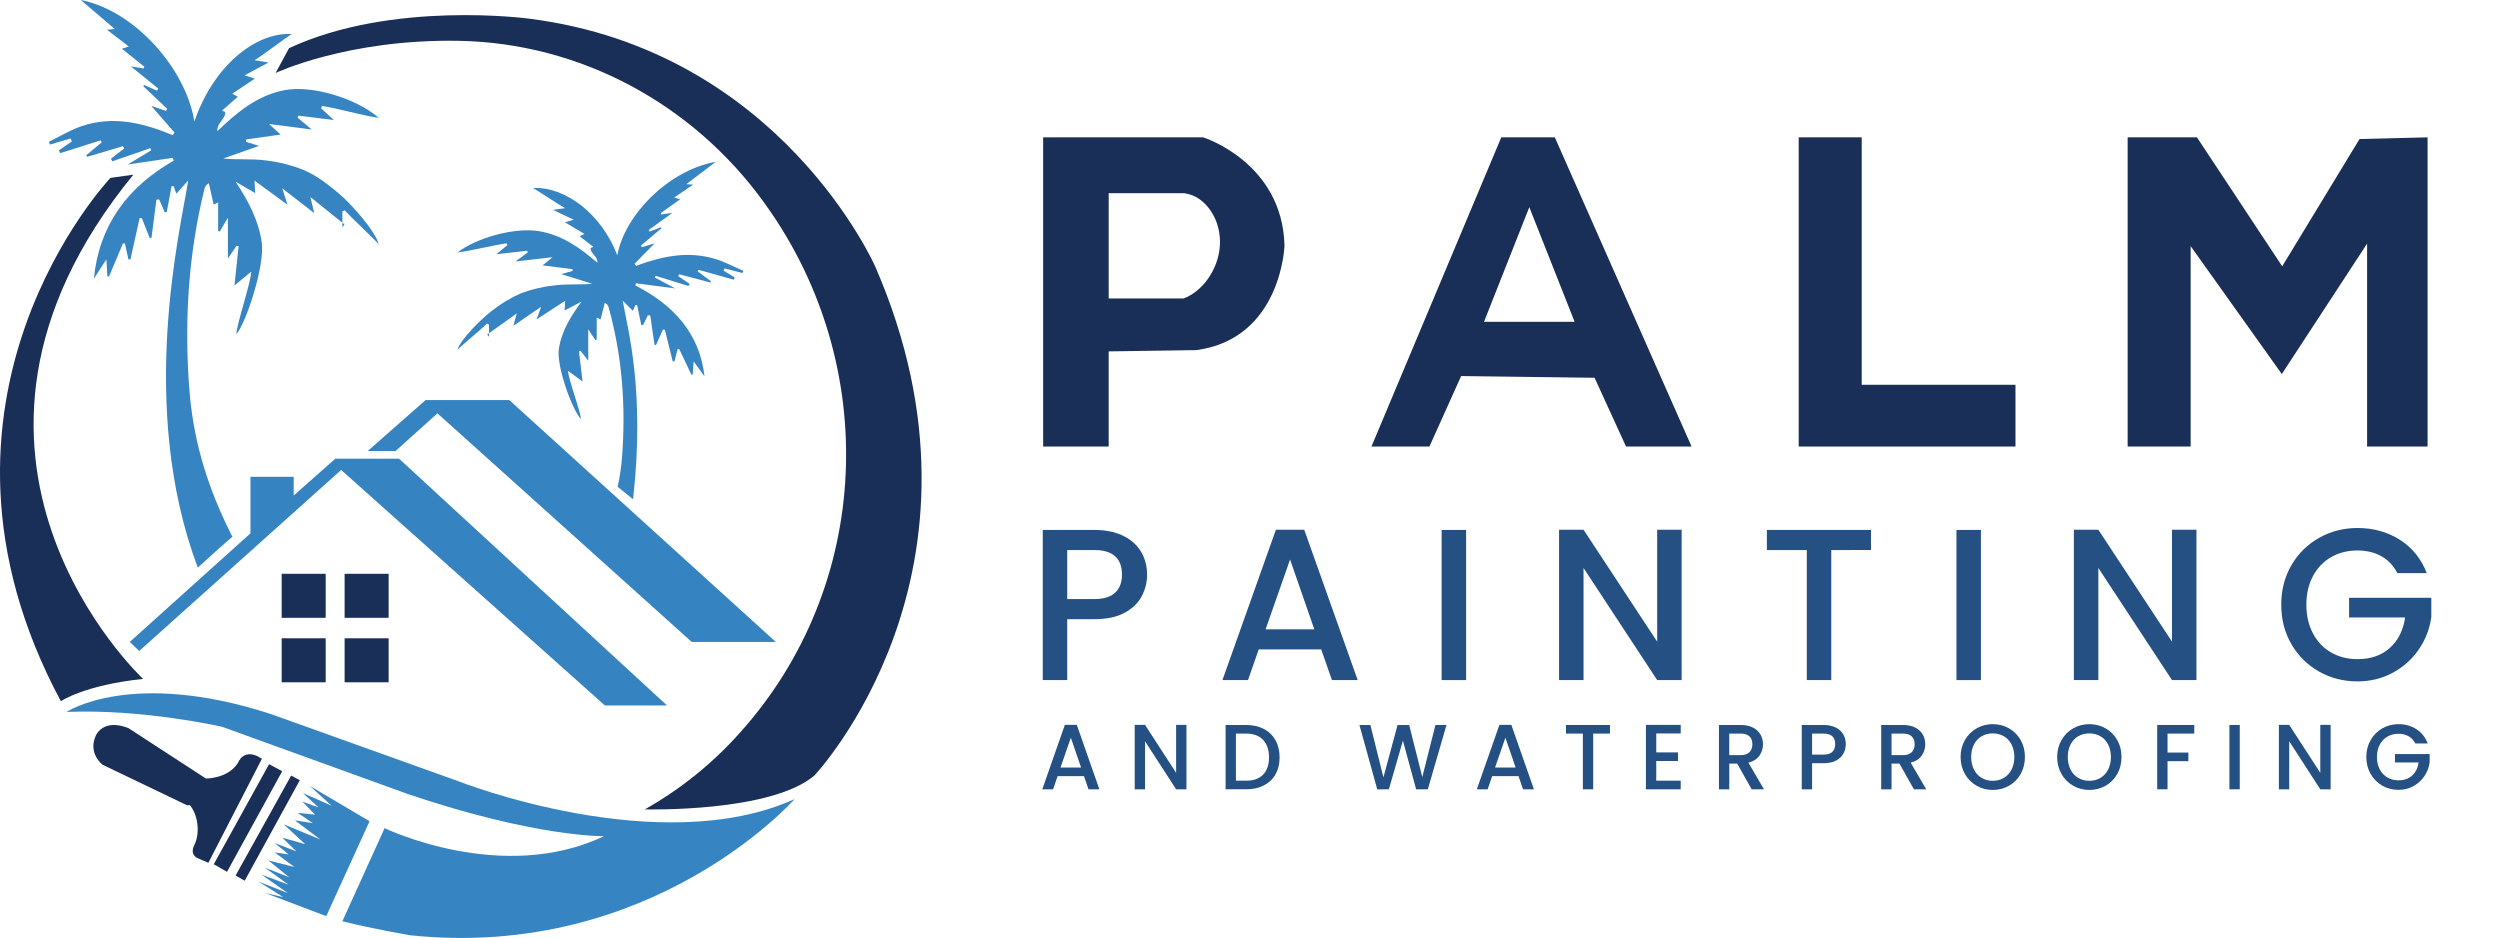
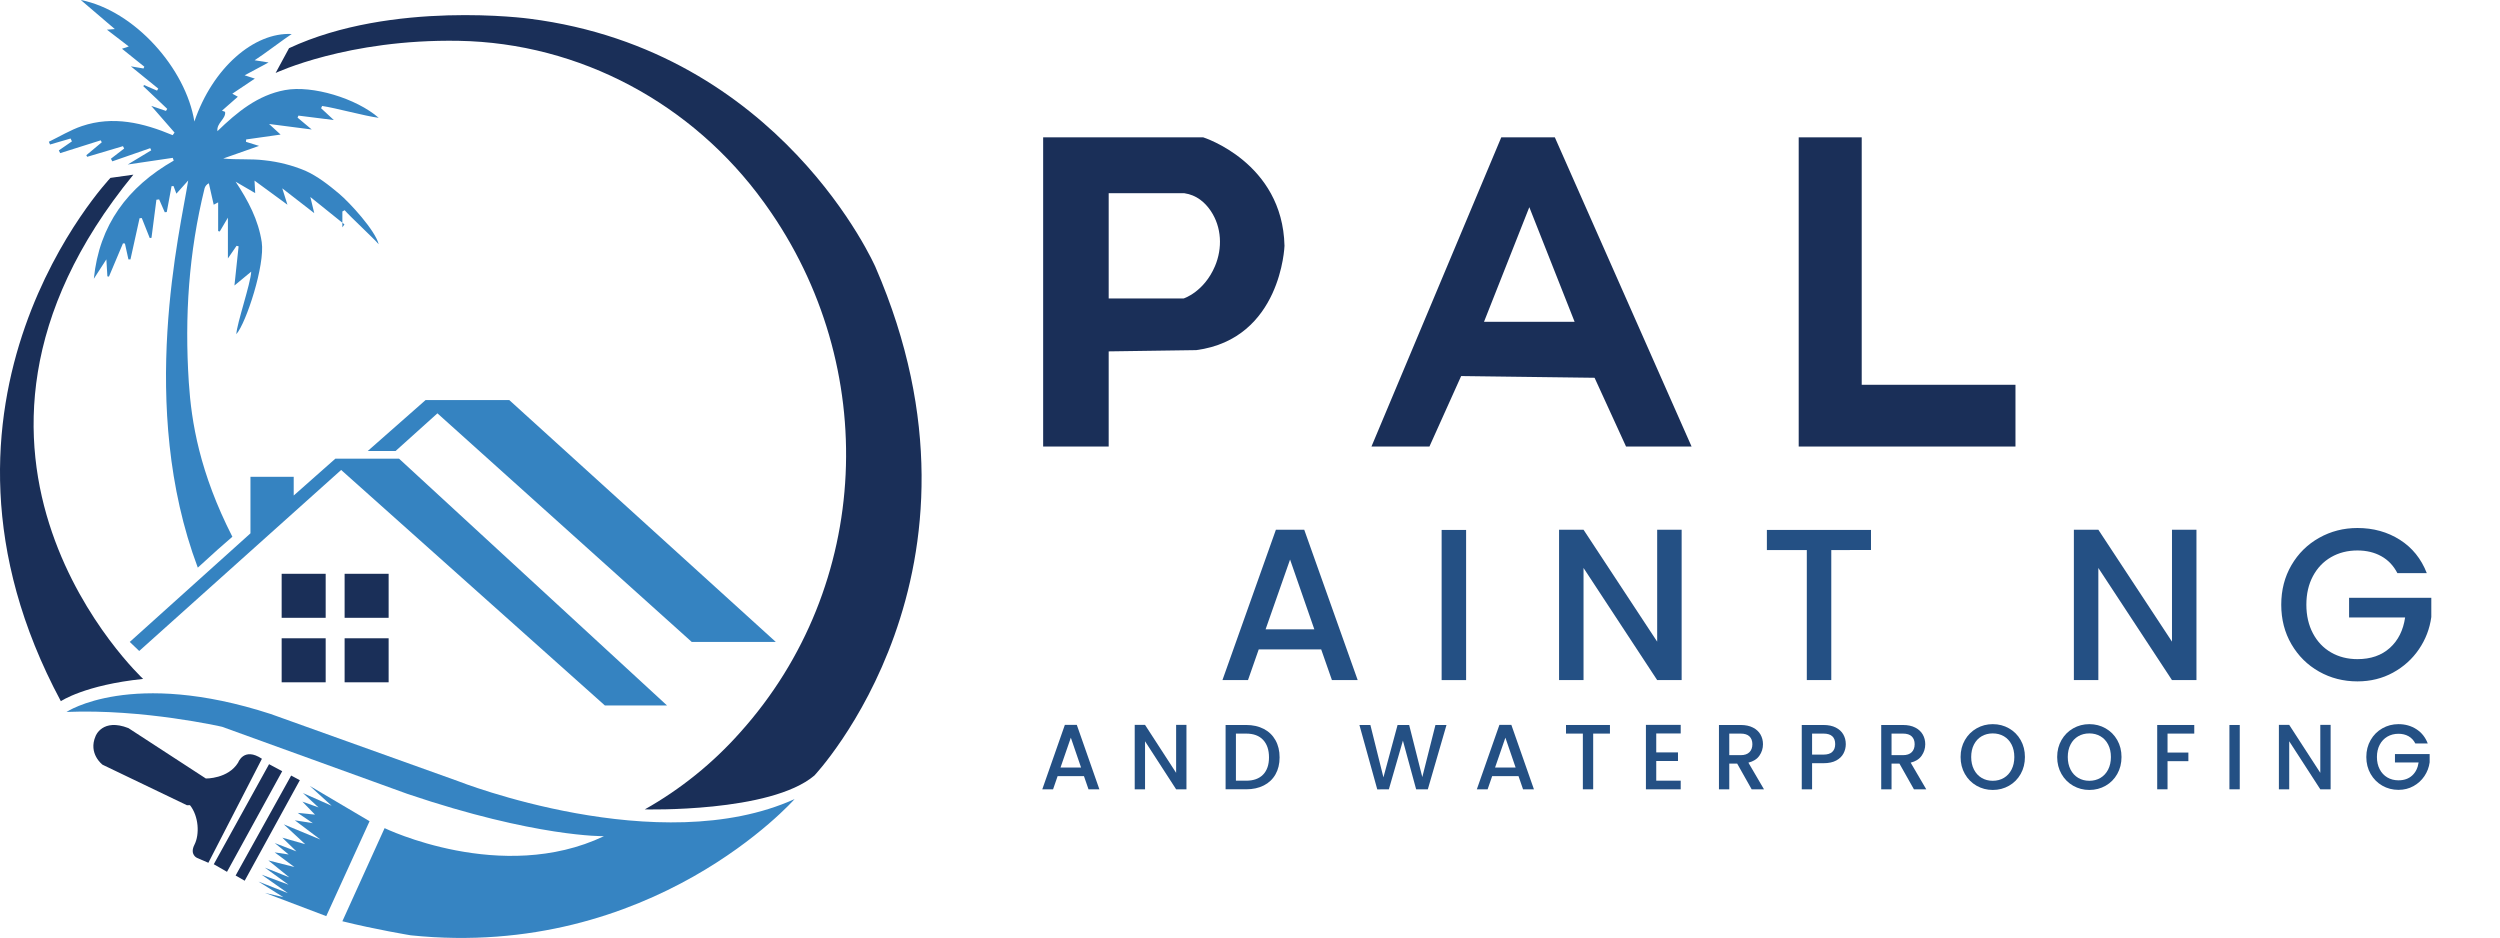
<svg xmlns="http://www.w3.org/2000/svg" id="Layer_1" x="0px" y="0px" width="1076.569px" height="403.907px" viewBox="0 0 1076.569 403.907" xml:space="preserve">
  <g id="Layer_2_1_">
    <g id="Layer_1-2">
      <path id="paint" fill="#3684C2" d="M165.619,356.62c0,0,50.407,24.398,94.478,3.464c0,0-29.197,0.551-84.562-18.18l-79.879-28.922   c0,0-33.953-7.777-67.007-6.399c0,0,27.827-18.643,87.94,0.89l80.706,28.922c0,0,86.49,34.155,144.885,7.712   c0,0-61.149,69.412-165.268,58.67c0,0-15.254-2.51-29.473-6.06" />
      <path fill="#1A2F58" d="M47.566,76.602c0,0-90.916,95.682-21.361,225.351c0,0,10.241-6.988,35.433-9.587   c0,0-103.259-96.084-4.202-217.154" />
-       <path id="TREE2" fill="#3684C2" d="M265.992,209.641c0.947-4.369,1.589-8.799,1.923-13.257c1.6-21.893,0.027-42.998-5.894-64.31   c-0.149-0.537-0.491-1.032-1.592-1.656l-1.81,7.111l-1.659-0.785v9.512l-0.6,0.145l-3.045-4.587v13.516l-3.229-4.181l-0.764,0.157   c0.491,4.106,0.982,8.213,1.554,12.994l-6.264-4.6c0.216,4.015,5.367,17.153,5.56,20.738c-3.701-3.75-10.756-22.977-9.485-30.508   c1.241-7.357,5.04-13.719,9.749-20.036l-7.306,3.785l0.255-4.146l-12.294,7.993l1.929-5.431l-11.941,8.22l1.463-5.354   l-12.735,9.087l0.773,0.973v-5.258l-0.848-0.424c-1.913,1.994-10.8,9.29-12.714,11.283c1.251-4.547,10.822-13.81,14.785-16.76   c3.86-3.074,8.103-5.632,12.624-7.609c4.885-1.804,9.985-2.963,15.17-3.447c5.005-0.566,10.154-0.123,15.463-0.6l-13.378-4.176   l4.889-1.349l-0.071-0.788l-12.855-1.618l4.305-3.511l-15.927,1.829l5.288-3.934l-0.327-0.666l-13.211,1.471l4.756-3.917   l-0.394-0.747c-4.792,0.597-16.119,3.379-21.116,3.924c8.326-6.436,24.759-10.879,35.016-9.187   c10.132,1.671,17.795,7.25,25.196,13.611c0.396-2.697-3.262-4.097-2.858-6.405l1.164-0.383l-5.927-4.62l2.061-1.009l-8.411-4.996   l3.812-1.099l-8.938-4.254l5.207-0.729c-3.155-1.77-11.418-7.337-13.853-8.703c14.083-0.644,29.554,11.25,36.35,29.007   c3.159-17.51,22.266-36.744,42.402-40.276l-12.695,9.63l2.944,0.21l-8.168,5.562l2.548,0.755l-8.346,5.945l0.301,0.594   l4.732-0.712l-10.236,7.386l0.456,0.667l4.846-1.86l0.286,0.385l-8.936,7.517l0.466,0.684l5.496-1.673l-8.694,8.845l0.699,0.858   c11.006-4.096,22.249-6.502,33.904-3.007c4.277,1.283,8.224,3.435,12.322,5.19l-0.44,0.915l-7.673-1.989l-0.506,0.943l4.891,2.997   l-0.5,0.908l-15.133-4.247l-0.401,0.65l5.775,4.283l-0.32,0.529l-13.367-3.527l-0.447,0.777l4.951,3.383l-0.53,0.87l-14.152-4.37   l-0.376,0.711l8.786,4.71l-16.822-2.209l-0.353,0.919c17.175,8.715,27.829,21.329,29.822,39.149l-4.674-6.428   c-0.176,2.602-0.278,4.114-0.381,5.632l-0.585,0.089l-5.237-11.024l-0.732,0.06l-1.3,5.256l-0.763,0.001   c-1.132-4.547-2.264-9.094-3.396-13.642l-0.829-0.06l-2.969,6.62l-0.654-0.073l-1.835-12.608l-1.013-0.129l-2.108,4.268   l-0.746-0.077l-1.788-8.564l-0.729-0.057l-1.075,2.537l-4.409-4.368c2.238,12.765,9.674,38.589,4.477,85.519" />
      <path id="TREE1" fill="#3684C2" d="M100.063,231.143c-14.105-27.697-17.64-49.282-18.757-66.505   c-1.845-28.449-0.032-55.873,6.798-83.566c0.282-0.943,0.948-1.725,1.835-2.151c0.675,2.988,1.35,5.976,2.088,9.24l1.913-1.02   v12.36l0.692,0.189l3.512-5.96v17.564l3.724-5.434l0.881,0.204c-0.566,5.336-1.133,10.672-1.792,16.885l7.225-5.977   c-0.249,5.217-6.19,22.289-6.413,26.947c4.269-4.873,12.406-29.857,10.94-39.643c-1.431-9.559-5.813-17.827-11.245-26.035   l8.427,4.918l-0.294-5.387l14.18,10.386l-2.225-7.057l13.773,10.681l-1.687-6.957l14.688,11.808l-0.892,1.265v-6.832l0.978-0.55   c2.207,2.591,12.458,12.071,14.664,14.662c-1.443-5.909-12.482-17.945-17.053-21.778c-4.489-3.764-9.277-7.526-14.561-9.888   c-5.585-2.331-11.479-3.84-17.497-4.479c-5.773-0.735-11.712-0.16-17.835-0.779l15.431-5.426l-5.639-1.753l0.082-1.024   l14.827-2.102l-4.966-4.562l18.37,2.376l-6.099-5.112l0.378-0.866l15.238,1.911l-5.485-5.09l0.454-0.971   c5.528,0.776,18.592,4.39,24.355,5.098c-9.603-8.363-28.557-14.137-40.387-11.938c-11.687,2.172-20.525,9.421-29.061,17.686   c-0.457-3.505,3.762-5.324,3.297-8.323l-1.342-0.498l6.837-6.004l-2.377-1.311l9.701-6.492l-4.397-1.428l10.308-5.527   l-6.006-0.947c3.639-2.3,13.17-9.534,15.978-11.309c-16.243-0.837-34.088,14.618-41.926,37.692   C80.058,29.583,58.021,4.589,34.794,0l14.643,12.514l-3.395,0.273l9.42,7.228l-2.939,0.981l9.627,7.725l-0.347,0.772l-5.457-0.925   l11.806,9.597l-0.526,0.867l-5.589-2.417l-0.331,0.501l10.306,9.767l-0.538,0.889l-6.34-2.174L75.163,57.09l-0.806,1.115   c-12.694-5.323-25.662-8.449-39.106-3.907c-4.934,1.667-9.486,4.463-14.212,6.744l0.507,1.189l8.85-2.584l0.583,1.226   l-5.642,3.894l0.577,1.179l17.454-5.518l0.463,0.845l-6.661,5.566l0.369,0.688l15.417-4.583l0.516,1.01l-5.71,4.396l0.611,1.131   l16.323-5.678l0.434,0.924l-10.134,6.12l19.403-2.871l0.408,1.194c-19.81,11.325-32.098,27.716-34.397,50.871   c1.554-2.408,3.108-4.816,5.391-8.353c0.203,3.381,0.321,5.346,0.439,7.318l0.675,0.116l6.04-14.325l0.844,0.077l1.5,6.83   l0.88,0.001l3.917-17.726l0.957-0.077c1.141,2.867,2.283,5.734,3.424,8.602l0.754-0.095l2.117-16.384l1.168-0.167l2.433,5.547   l0.861-0.099c0.687-3.709,1.374-7.419,2.062-11.128l0.841-0.075l1.24,3.297l5.085-5.676c-3.267,20.99-22.007,97.082,4.133,166.719   C94.229,236.188,94.229,236.188,100.063,231.143z" />
    </g>
    <g id="Layer_2-2">
      <g id="TEXT">
-         <polygon fill="#1A2F58" points="916.22,59.144 916.22,192.291 943.356,192.291 943.356,105.999 982.611,161.072     1019.337,104.913 1019.337,192.291 1045.387,192.291 1045.387,59.144 1016.08,59.867 982.782,114.682 946.069,59.144    " />
        <polygon fill="#1A2F58" points="774.57,59.144 801.706,59.144 801.706,165.698 867.918,165.698 867.918,192.291 774.57,192.291        " />
        <path fill="#1A2F58" d="M669.555,59.144l58.883,133.147h-28.221l-13.55-29.609l-57.456-0.742l-13.658,30.352h-24.965    l55.9-133.147L669.555,59.144z M658.564,89.214l-19.509,49.363h39.018L658.564,89.214z" />
        <path fill="#1A2F58" d="M509.994,83.204c5.319,0.76,8.944,3.994,11.38,7.602c4.725,6.999,5.125,16.044,1.827,23.818    c-4.728,11.143-13.478,13.897-13.478,13.897h-32.292V83.204H509.994z M515.15,150.773c36.634-4.885,37.99-44.91,37.99-44.91    c-0.814-35.955-35.005-46.719-35.005-46.719h-68.925v133.147h28.221v-40.975L515.15,150.773z" />
        <g>
-           <path fill="#245084" d="M491.658,256.771c-1.542,2.916-4.007,5.288-7.396,7.117c-3.39,1.83-7.735,2.744-13.035,2.744h-11.648     v26.236h-10.539v-64.66h22.188c4.931,0,9.106,0.854,12.527,2.559c3.42,1.707,5.978,4.017,7.673,6.932     c1.694,2.916,2.542,6.172,2.542,9.769C493.969,250.755,493.198,253.856,491.658,256.771z M480.194,255.236     c1.972-1.829,2.958-4.42,2.958-7.769c0-7.071-3.975-10.606-11.926-10.606h-11.648v21.119h11.648     C475.232,257.98,478.221,257.066,480.194,255.236z" />
          <path fill="#245084" d="M568.944,279.657h-26.903l-4.622,13.211h-11.001l23.02-64.753h12.203l23.02,64.753h-11.094     L568.944,279.657z M565.985,271.005l-10.446-30.051L545,271.005H565.985z" />
          <path fill="#245084" d="M631.346,228.208v64.66h-10.539v-64.66H631.346z" />
          <path fill="#245084" d="M724.163,292.868h-10.539l-31.71-48.285v48.285h-10.539v-64.753h10.539l31.71,48.192v-48.192h10.539     V292.868z" />
          <path fill="#245084" d="M805.703,228.208v8.652H788.6v56.008h-10.539v-56.008h-17.195v-8.652H805.703z" />
-           <path fill="#245084" d="M853.036,228.208v64.66h-10.539v-64.66H853.036z" />
          <path fill="#245084" d="M945.854,292.868h-10.539l-31.71-48.285v48.285h-10.539v-64.753h10.539l31.71,48.192v-48.192h10.539     V292.868z" />
          <path fill="#245084" d="M1032.385,246.816c-1.664-3.225-3.976-5.659-6.934-7.303c-2.959-1.643-6.379-2.466-10.262-2.466     c-4.253,0-8.043,0.962-11.371,2.884c-3.328,1.924-5.933,4.652-7.812,8.188c-1.881,3.535-2.819,7.629-2.819,12.28     s0.938,8.761,2.819,12.327c1.88,3.567,4.484,6.312,7.812,8.233c3.328,1.923,7.118,2.884,11.371,2.884     c5.731,0,10.384-1.611,13.959-4.838c3.574-3.224,5.763-7.596,6.564-13.117h-24.129v-8.467h35.407v8.281     c-0.679,5.023-2.449,9.645-5.315,13.861c-2.866,4.219-6.596,7.582-11.187,10.095c-4.592,2.512-9.692,3.768-15.3,3.768     c-6.041,0-11.557-1.41-16.549-4.233c-4.992-2.821-8.953-6.744-11.88-11.769c-2.928-5.024-4.391-10.698-4.391-17.025     c0-6.326,1.463-12.001,4.391-17.025c2.927-5.024,6.902-8.946,11.927-11.769c5.022-2.822,10.522-4.233,16.502-4.233     c6.841,0,12.927,1.69,18.258,5.07c5.331,3.382,9.199,8.173,11.603,14.374H1032.385z" />
        </g>
        <g>
          <path fill="#245084" d="M466.789,334.237h-11.354l-1.951,5.659h-4.644l9.716-27.736h5.15l9.716,27.736h-4.683L466.789,334.237z      M465.541,330.53l-4.409-12.872l-4.448,12.872H465.541z" />
          <path fill="#245084" d="M510.919,339.896h-4.448l-13.384-20.684v20.684h-4.447v-27.736h4.447l13.384,20.643v-20.643h4.448     V339.896z" />
          <path fill="#245084" d="M544.22,313.893c2.172,1.13,3.85,2.749,5.033,4.862c1.184,2.111,1.775,4.576,1.775,7.392     c0,2.816-0.592,5.261-1.775,7.333s-2.861,3.66-5.033,4.762c-2.172,1.103-4.701,1.654-7.589,1.654h-8.856v-27.697h8.856     C539.519,312.198,542.048,312.764,544.22,313.893z M543.928,333.559c1.69-1.753,2.536-4.224,2.536-7.412     c0-3.214-0.846-5.725-2.536-7.532c-1.691-1.807-4.123-2.709-7.297-2.709h-4.409v20.283h4.409     C539.805,336.189,542.236,335.312,543.928,333.559z" />
          <path fill="#245084" d="M622.899,312.198l-8.037,27.697h-5.033l-5.697-20.962l-6.048,20.962l-4.994,0.039l-7.687-27.736h4.722     l5.618,22.557l6.087-22.557h4.994l5.657,22.437l5.658-22.437H622.899z" />
          <path fill="#245084" d="M653.918,334.237h-11.354l-1.951,5.659h-4.644l9.716-27.736h5.15l9.716,27.736h-4.683L653.918,334.237z      M652.67,330.53l-4.409-12.872l-4.448,12.872H652.67z" />
          <path fill="#245084" d="M693.287,312.198v3.707h-7.218v23.99h-4.448v-23.99h-7.258v-3.707H693.287z" />
          <path fill="#245084" d="M713.225,315.864v8.131h9.364v3.705h-9.364v8.488h10.535v3.707h-14.982v-27.736h14.982v3.705H713.225z" />
          <path fill="#245084" d="M754.311,339.896l-6.243-11.079h-3.395v11.079h-4.447v-27.697h9.364c2.08,0,3.843,0.373,5.286,1.116     c1.444,0.744,2.523,1.74,3.239,2.989c0.715,1.248,1.072,2.644,1.072,4.184c0,1.807-0.514,3.447-1.541,4.922     s-2.608,2.478-4.74,3.009l6.711,11.478H754.311z M744.673,325.191h4.917c1.664,0,2.919-0.425,3.765-1.275     c0.845-0.85,1.269-1.992,1.269-3.428c0-1.434-0.417-2.557-1.249-3.367c-0.833-0.811-2.094-1.215-3.784-1.215h-4.917V325.191z" />
          <path fill="#245084" d="M793.874,324.433c-0.651,1.25-1.691,2.266-3.122,3.049c-1.431,0.784-3.265,1.176-5.501,1.176h-4.917     v11.238h-4.447v-27.697h9.364c2.08,0,3.843,0.366,5.286,1.096c1.444,0.731,2.523,1.721,3.239,2.97     c0.715,1.249,1.072,2.644,1.072,4.185C794.849,321.857,794.523,323.185,793.874,324.433z M789.035,323.776     c0.832-0.783,1.249-1.894,1.249-3.327c0-3.029-1.678-4.543-5.033-4.543h-4.917v9.046h4.917     C786.941,324.951,788.202,324.56,789.035,323.776z" />
          <path fill="#245084" d="M824.19,339.896l-6.243-11.079h-3.395v11.079h-4.447v-27.697h9.364c2.08,0,3.843,0.373,5.286,1.116     c1.444,0.744,2.523,1.74,3.239,2.989c0.715,1.248,1.072,2.644,1.072,4.184c0,1.807-0.514,3.447-1.541,4.922     s-2.608,2.478-4.74,3.009l6.711,11.478H824.19z M814.553,325.191h4.917c1.664,0,2.919-0.425,3.765-1.275     c0.845-0.85,1.269-1.992,1.269-3.428c0-1.434-0.417-2.557-1.249-3.367c-0.833-0.811-2.094-1.215-3.784-1.215h-4.917V325.191z" />
          <path fill="#245084" d="M851.171,338.361c-2.12-1.208-3.798-2.895-5.033-5.061c-1.235-2.165-1.854-4.604-1.854-7.312     c0-2.71,0.618-5.141,1.854-7.293s2.913-3.832,5.033-5.041s4.441-1.813,6.965-1.813c2.549,0,4.884,0.604,7.004,1.813     s3.791,2.889,5.014,5.041s1.834,4.583,1.834,7.293c0,2.709-0.611,5.147-1.834,7.312c-1.223,2.166-2.894,3.853-5.014,5.061     c-2.12,1.209-4.455,1.813-7.004,1.813C855.612,340.174,853.291,339.57,851.171,338.361z M862.935,334.974     c1.405-0.837,2.504-2.033,3.298-3.587c0.793-1.554,1.189-3.354,1.189-5.399s-0.396-3.839-1.189-5.38     c-0.794-1.54-1.893-2.724-3.298-3.547c-1.404-0.823-3.004-1.235-4.799-1.235s-3.395,0.412-4.799,1.235     c-1.405,0.823-2.504,2.007-3.297,3.547c-0.794,1.541-1.19,3.334-1.19,5.38s0.396,3.846,1.19,5.399     c0.793,1.554,1.892,2.75,3.297,3.587c1.404,0.837,3.004,1.255,4.799,1.255S861.53,335.811,862.935,334.974z" />
          <path fill="#245084" d="M892.764,338.361c-2.12-1.208-3.798-2.895-5.033-5.061c-1.235-2.165-1.854-4.604-1.854-7.312     c0-2.71,0.618-5.141,1.854-7.293s2.913-3.832,5.033-5.041s4.441-1.813,6.965-1.813c2.549,0,4.884,0.604,7.004,1.813     s3.791,2.889,5.014,5.041s1.834,4.583,1.834,7.293c0,2.709-0.611,5.147-1.834,7.312c-1.223,2.166-2.894,3.853-5.014,5.061     c-2.12,1.209-4.455,1.813-7.004,1.813C897.205,340.174,894.884,339.57,892.764,338.361z M904.527,334.974     c1.405-0.837,2.504-2.033,3.298-3.587c0.793-1.554,1.189-3.354,1.189-5.399s-0.396-3.839-1.189-5.38     c-0.794-1.54-1.893-2.724-3.298-3.547c-1.404-0.823-3.004-1.235-4.799-1.235s-3.395,0.412-4.799,1.235     c-1.405,0.823-2.504,2.007-3.297,3.547c-0.794,1.541-1.19,3.334-1.19,5.38s0.396,3.846,1.19,5.399     c0.793,1.554,1.892,2.75,3.297,3.587c1.404,0.837,3.004,1.255,4.799,1.255S903.123,335.811,904.527,334.974z" />
          <path fill="#245084" d="M944.911,312.198v3.707H933.4v8.169h8.975v3.706H933.4v12.115h-4.447v-27.697H944.911z" />
          <path fill="#245084" d="M964.498,312.198v27.697h-4.447v-27.697H964.498z" />
          <path fill="#245084" d="M1003.633,339.896h-4.448l-13.384-20.684v20.684h-4.447v-27.736h4.447l13.384,20.643v-20.643h4.448     V339.896z" />
          <path fill="#245084" d="M1040.114,320.169c-0.703-1.381-1.678-2.424-2.927-3.129c-1.249-0.703-2.692-1.056-4.331-1.056     c-1.795,0-3.395,0.413-4.799,1.235c-1.405,0.824-2.504,1.992-3.297,3.507c-0.794,1.515-1.19,3.269-1.19,5.261     s0.396,3.752,1.19,5.279c0.793,1.529,1.892,2.705,3.297,3.527c1.404,0.824,3.004,1.235,4.799,1.235     c2.419,0,4.383-0.69,5.892-2.072c1.509-1.381,2.432-3.254,2.771-5.618h-10.184v-3.627h14.943v3.547     c-0.286,2.152-1.033,4.131-2.243,5.938s-2.783,3.248-4.721,4.324c-1.938,1.076-4.091,1.613-6.458,1.613     c-2.55,0-4.877-0.604-6.984-1.812c-2.106-1.209-3.778-2.89-5.014-5.041c-1.235-2.152-1.854-4.584-1.854-7.293     c0-2.71,0.618-5.141,1.854-7.293s2.913-3.832,5.033-5.041s4.441-1.813,6.965-1.813c2.888,0,5.456,0.725,7.706,2.172     c2.25,1.448,3.883,3.501,4.896,6.157H1040.114z" />
        </g>
      </g>
      <g id="BRUSH">
        <polygon fill="#3684C2" points="159.147,353.638 140.496,394.512 114.104,384.504 121.995,386.338 111.299,379.634     123.941,384.598 112.678,376.667 124.254,380.979 114.036,373.615 124.585,377.81 115.566,370.522 126.792,373.373     118.279,367.054 124.314,367.969 118.317,363.046 127.628,366.629 121.576,360.719 131.43,363.536 122.199,354.982     137.944,361.519 126.963,353.247 134.71,354.479 128.194,350.044 135.646,350.801 130.212,345.198 137.176,347.708     130.447,341.506 142.82,346.99 133.406,338.434    " />
        <path fill="#1A2F58" d="M80.512,346.759l-36.357-17.452c0,0-6.321-4.754-2.968-12.375c0,0,2.918-7.789,14.122-3.387    l33.348,21.703c0,0,9.583,0.17,13.894-6.862c0,0,2.445-6.857,10.24-1.638L89.728,371.54l-4.867-2.104c0,0-3.33-1.382-1.103-5.733    s1.867-12.171-1.953-16.98" />
        <polygon fill="#1A2F58" points="125.38,333.973 101.462,377.024 105.365,379.266 129.12,335.974    " />
        <polygon fill="#1A2F58" points="115.868,329.076 92.059,372.162 97.75,375.431 121.528,332.104    " />
      </g>
      <g id="HOUSE">
        <rect x="121.289" y="247.089" fill="#1A2F58" width="18.956" height="18.956" />
        <rect x="121.289" y="274.862" fill="#1A2F58" width="18.956" height="18.956" />
        <rect x="148.4" y="274.862" fill="#1A2F58" width="18.956" height="18.956" />
        <rect x="148.4" y="247.089" fill="#1A2F58" width="18.956" height="18.956" />
        <polygon fill="#3583C1" points="55.879,276.433 107.853,229.665 107.853,205.331 126.48,205.331 126.48,213.381 144.41,197.52     171.845,197.52 287.234,303.789 260.469,303.789 146.909,202.377 59.949,280.328    " />
        <polygon fill="#3583C1" points="158.357,194.215 170.342,194.215 188.368,177.992 297.877,276.433 334.076,276.433     219.312,172.283 183.261,172.283    " />
      </g>
      <path fill="#1A2F58" d="M277.669,348.545c0,0,54.066,1.458,73.019-14.572c0,0,83.134-87.924,26.319-218.945   c0,0-40.613-93.215-149.084-106.983c0,0-58.942-8.045-103.459,12.708l-5.777,10.67c0,0,31.026-14.673,78.848-13.844   c52.236,0.906,100.697,27.087,131.323,69.412c0.384,0.531,0.769,1.067,1.155,1.608c49.313,69.207,45.496,163.658-11.319,226.852   C306.943,328.675,293.08,339.858,277.669,348.545z" />
    </g>
  </g>
</svg>